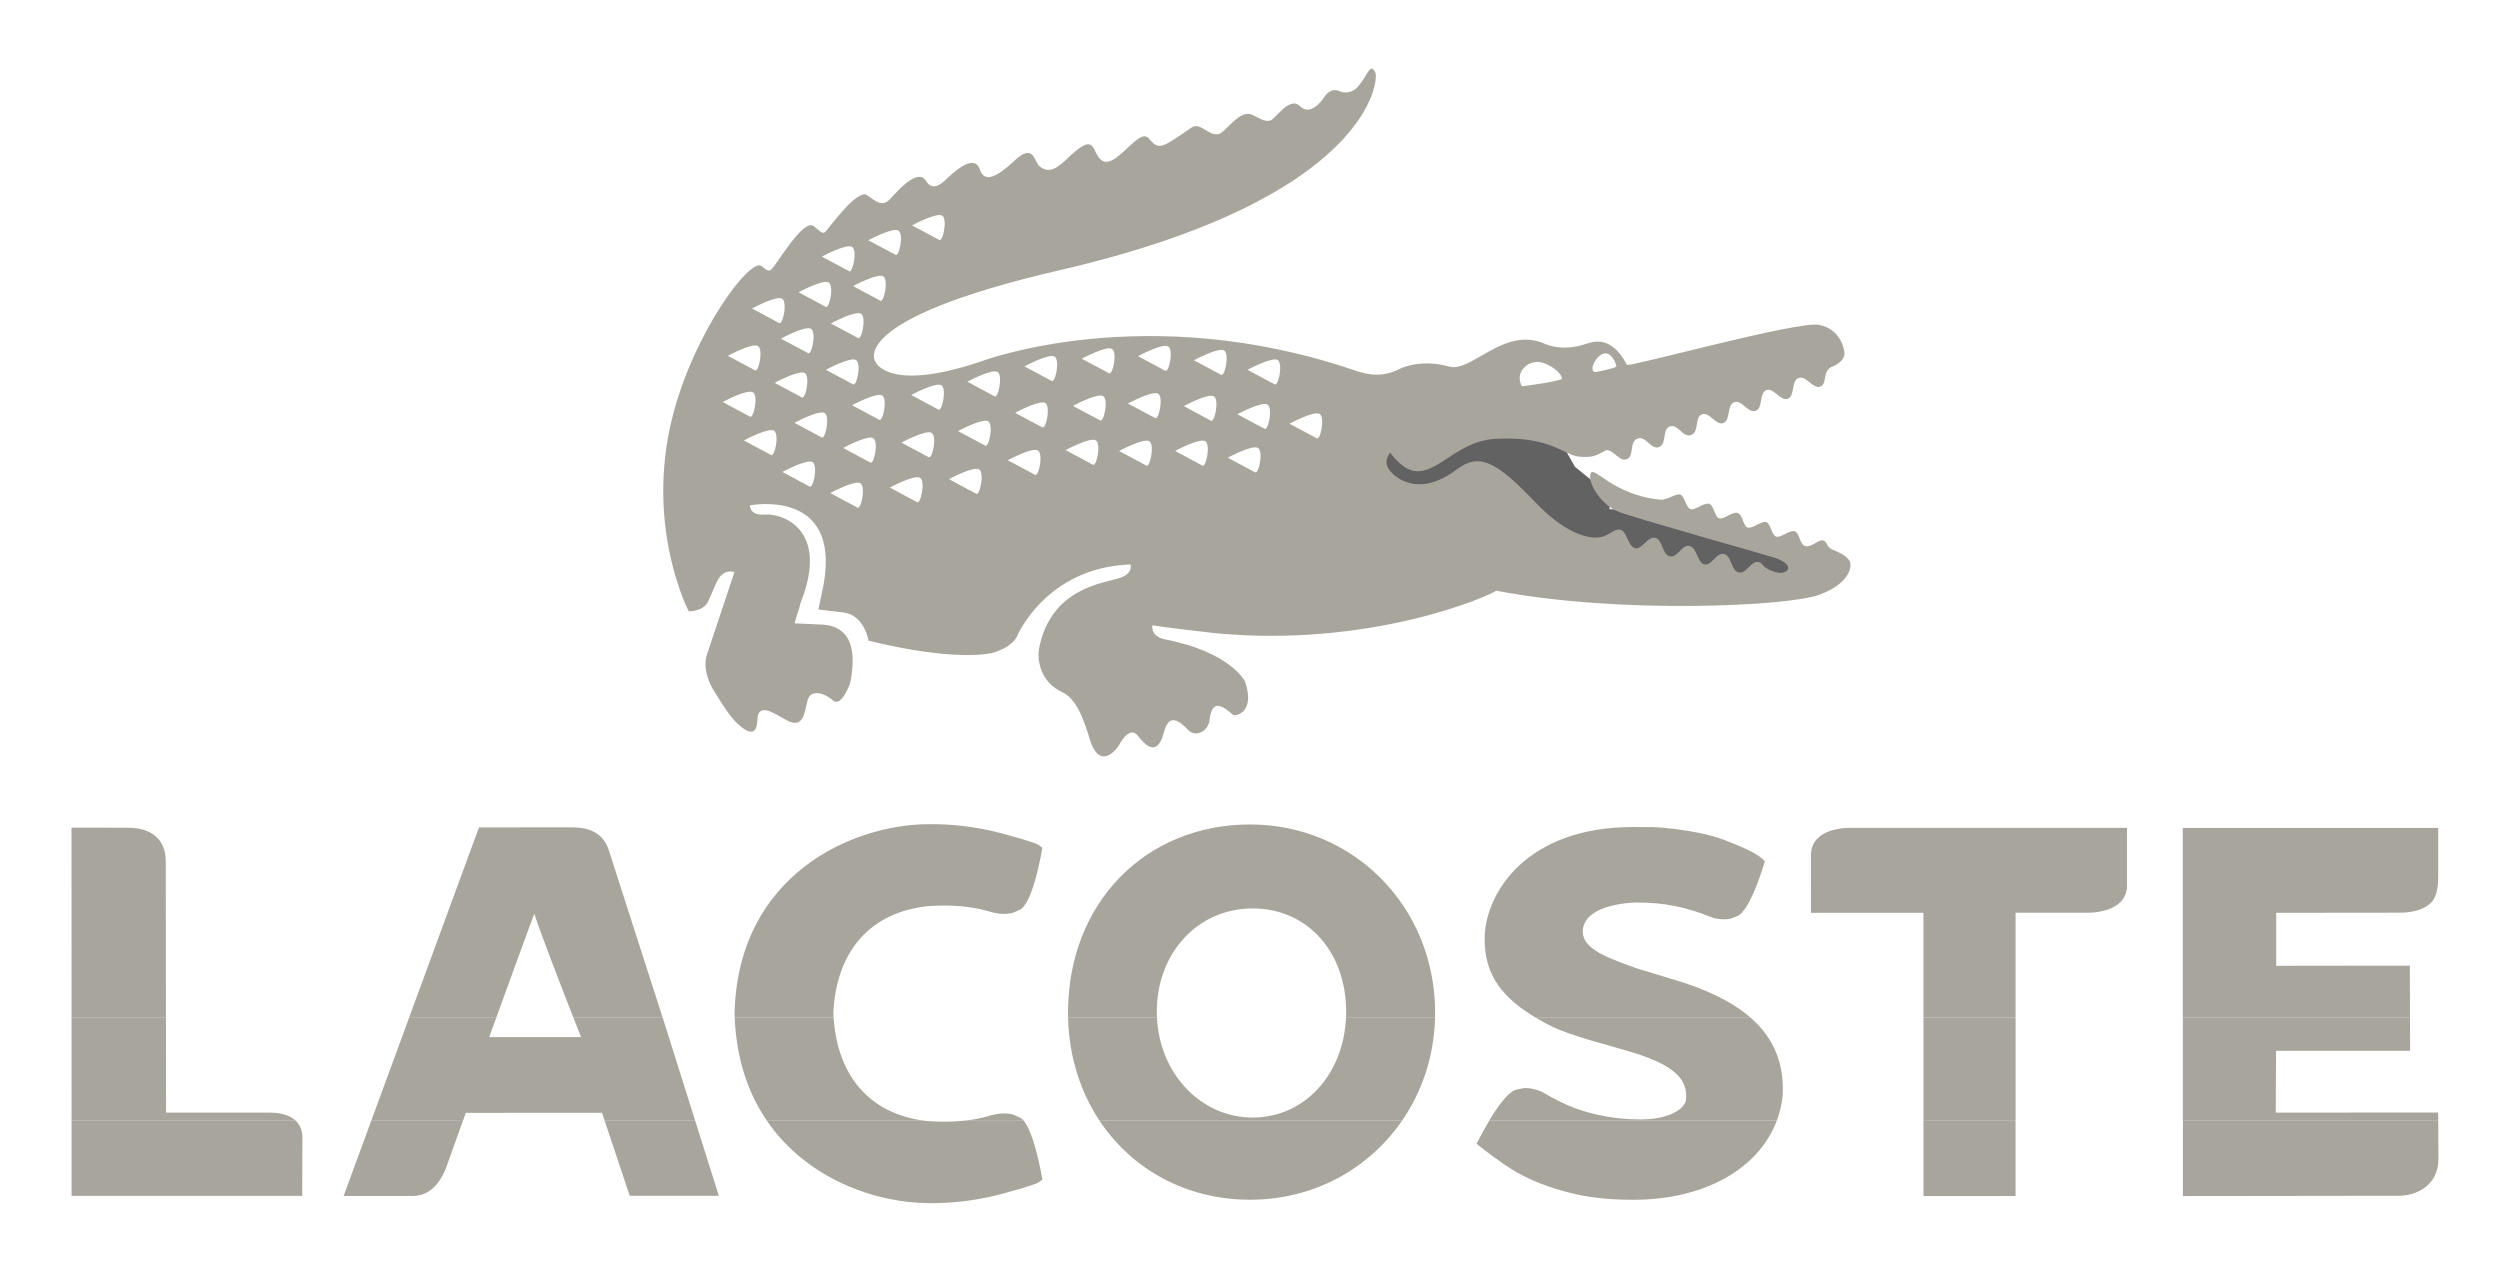
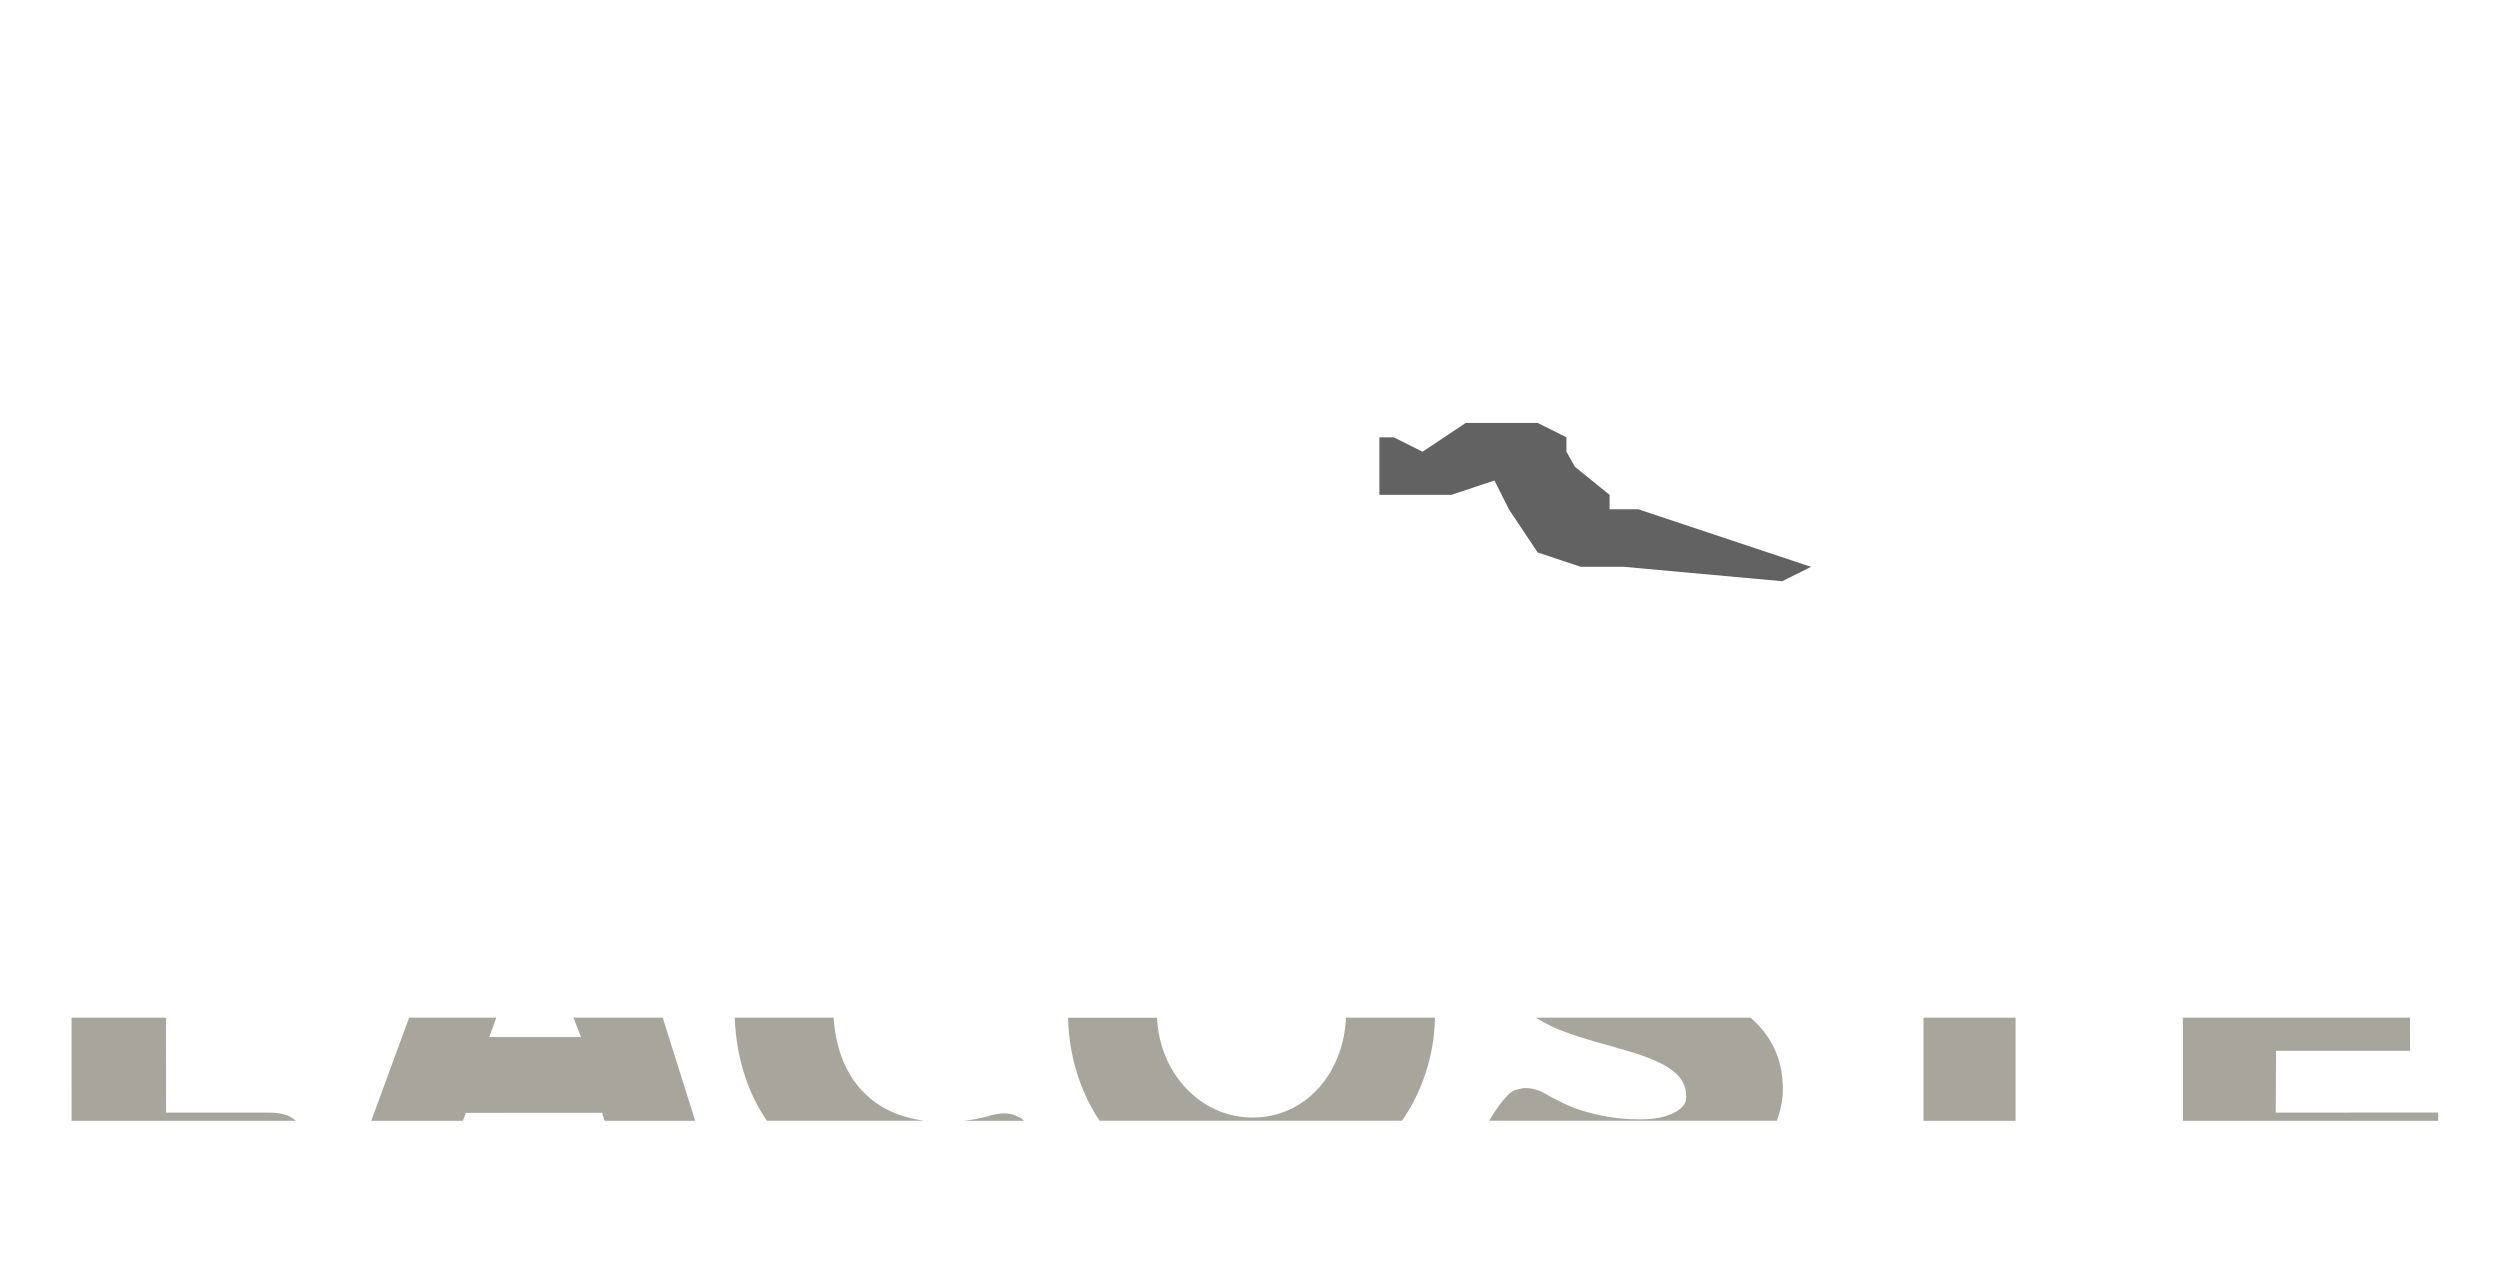
<svg xmlns="http://www.w3.org/2000/svg" width="198" height="101" viewBox="0 0 198 101" fill="none">
-   <path fill-rule="evenodd" clip-rule="evenodd" d="M5.669 88.766V94.715H23.935L23.949 90.081C23.949 89.759 23.874 89.203 23.423 88.766H5.669ZM29.402 88.766L27.215 94.719H32.431C32.882 94.748 33.3 94.678 33.674 94.511C34.691 94.045 35.193 92.868 35.336 92.467C35.334 92.472 36.23 89.975 36.665 88.766H29.402ZM47.89 88.766C48.457 90.471 49.874 94.705 49.874 94.705H56.931L55.059 88.766H47.89ZM60.738 88.766C63.932 93.439 69.468 95.288 73.592 95.288H73.702C74.759 95.299 76.899 95.217 79.314 94.566C81.957 93.856 82.188 93.69 82.263 93.637L82.559 93.425L82.494 93.076C82.249 91.757 81.757 89.585 81.079 88.764H76.309C75.456 88.852 74.543 88.862 73.539 88.795C73.439 88.785 73.339 88.775 73.239 88.763H60.736L60.738 88.766ZM87.087 88.766C89.638 92.6 93.936 95.019 99 95.019C104.064 95.019 108.41 92.574 111.038 88.766H87.087ZM117.939 88.766C117.615 89.312 117.339 89.83 117.155 90.183L116.945 90.591L117.31 90.881C117.376 90.93 118.872 92.116 120.144 92.859C121.638 93.688 123.326 94.286 125.31 94.69C126.108 94.837 127.38 95.023 129.373 95.023C134.982 95.023 139.277 92.58 140.718 88.766H117.939ZM152.339 88.766V94.731L159.633 94.725V88.769H152.339V88.766ZM172.885 88.766V94.727L190.079 94.705C191.21 94.682 193.125 94.015 193.125 91.773L193.108 88.766H172.887H172.885Z" fill="#A8A69C" />
  <path fill-rule="evenodd" clip-rule="evenodd" d="M5.666 80.601L5.67 88.766H23.424C23.048 88.403 22.413 88.119 21.343 88.119H13.152L13.144 80.601H5.666ZM32.401 80.601L29.403 88.766H36.666C36.786 88.432 36.872 88.195 36.892 88.138L47.68 88.132C47.715 88.236 47.789 88.46 47.891 88.766H55.06L52.488 80.601H45.417C45.772 81.512 46.011 82.118 46.017 82.136H38.746C38.897 81.73 39.089 81.203 39.307 80.601H32.401ZM58.189 80.601C58.328 83.959 59.293 86.652 60.739 88.764H73.242C68.947 88.225 66.33 85.272 66.024 80.599H58.191L58.189 80.601ZM84.591 80.601C84.663 83.684 85.565 86.476 87.088 88.764H111.038C112.629 86.462 113.58 83.661 113.657 80.601H106.603C106.396 85.143 103.286 88.509 99.211 88.509C95.137 88.509 91.85 85.074 91.632 80.603H84.591V80.601ZM121.637 80.601C121.91 80.765 122.194 80.926 122.49 81.085C123.741 81.783 126.024 82.416 127.687 82.879L129.404 83.383C132.544 84.371 133.74 85.464 133.519 87.164C133.419 87.731 132.36 88.656 129.947 88.656C128.118 88.656 126.458 88.374 124.736 87.772C123.903 87.444 123.047 87.017 122.139 86.482L122.004 86.415C121.502 86.229 121.055 86.147 120.667 86.176L120.006 86.323C119.371 86.56 118.567 87.711 117.938 88.764H140.717C140.954 88.14 141.113 87.48 141.188 86.786C141.323 84.253 140.501 82.218 138.645 80.597H121.635L121.637 80.601ZM152.34 80.601V88.766H159.636V80.601H152.34ZM172.882 80.601V88.766H193.107L193.103 88.113L180.241 88.117L180.261 83.224H190.88L190.872 80.601H172.88H172.882ZM81.082 88.766C80.999 88.666 80.913 88.587 80.823 88.53L80.239 88.272C79.657 88.113 78.978 88.162 78.212 88.417C77.602 88.583 76.975 88.699 76.31 88.766H81.08H81.082Z" fill="#A8A69C" />
-   <path fill-rule="evenodd" clip-rule="evenodd" d="M13.143 80.601L13.129 68.227C13.129 67.4 12.878 66.747 12.384 66.285C11.585 65.544 10.408 65.551 9.965 65.555L5.662 65.551L5.668 80.603H13.145L13.143 80.601ZM39.306 80.601C40.237 78.046 41.642 74.147 42.315 72.371C42.832 73.965 44.506 78.276 45.414 80.601H52.485L52.452 80.501L48.19 67.253C47.739 66.063 46.884 65.553 45.322 65.524C45.179 65.52 37.935 65.53 37.935 65.53L32.399 80.603H39.304L39.306 80.601ZM66.021 80.601C66.013 80.487 66.007 80.373 66.003 80.258C66.207 75.326 68.96 72.211 73.558 71.762C75.329 71.646 76.817 71.768 78.224 72.148C78.975 72.401 79.657 72.45 80.235 72.289L80.82 72.03C81.633 71.522 82.221 68.964 82.494 67.486L82.56 67.137L82.264 66.927C82.188 66.871 81.957 66.704 79.314 65.996C76.903 65.347 74.76 65.267 73.7 65.273H73.586C67.538 65.273 58.438 69.264 58.176 80.252C58.178 80.368 58.182 80.485 58.188 80.601H66.021ZM91.631 80.601C91.623 80.444 91.619 80.283 91.619 80.121C91.619 75.461 94.881 71.948 99.21 71.948C103.54 71.948 106.614 75.386 106.614 80.121C106.614 80.283 106.61 80.444 106.604 80.603H113.659C113.663 80.469 113.663 80.334 113.663 80.199C113.663 71.844 107.223 65.296 99.002 65.296C90.647 65.31 84.587 71.577 84.587 80.199C84.587 80.334 84.587 80.469 84.591 80.603H91.631V80.601ZM138.647 80.601C137.23 79.364 135.213 78.37 132.561 77.58L132.288 77.502L129.565 76.672L129.156 76.523C126.934 75.718 125.351 75.045 125.351 73.751L125.356 73.655C125.572 71.505 129.565 71.479 129.606 71.479C131.802 71.479 133.496 71.817 135.642 72.679L135.778 72.724C136.272 72.828 136.701 72.84 137.058 72.76L137.65 72.538C138.502 72.067 139.351 69.588 139.675 68.543L139.779 68.206L139.518 67.966C139.416 67.87 138.787 67.355 136.522 66.51C134.211 65.644 130.941 65.506 130.941 65.506L129.326 65.5C120.903 65.5 117.686 70.699 117.584 74.192C117.515 77.329 119.121 79.095 121.636 80.603H138.647V80.601ZM159.635 80.601V72.289H165.369C165.643 72.289 167.061 72.256 167.882 71.501C168.258 71.152 168.456 70.695 168.456 70.168V65.565H146.522C146.248 65.559 144.828 65.589 144.007 66.347C143.629 66.696 143.431 67.155 143.431 67.68L143.427 72.293H152.336V80.599H159.631L159.635 80.601ZM190.873 80.601L190.861 76.478L180.277 76.49V72.295L190.02 72.285C190.292 72.289 191.741 72.291 192.533 71.501C193.084 70.948 193.106 69.946 193.106 69.421V65.571H172.873L172.877 80.599H190.869L190.873 80.601Z" fill="#A8A69C" />
-   <path fill-rule="evenodd" clip-rule="evenodd" d="M127.479 40.334V39.193L124.735 36.972L124.062 35.776V34.635L121.782 33.496H119.503H116.084L112.665 35.776L110.387 34.635H109.248L108.107 35.776L109.248 39.193H111.526H114.945L118.362 38.054L119.503 40.334L121.782 43.752L125.201 44.893H128.618L141.153 46.032L143.432 44.893L140.014 43.752L129.759 40.334H127.479Z" fill="#626262" />
-   <path d="M146.459 44.374C146.093 43.886 145.493 43.69 145.079 43.5C144.668 43.313 144.732 42.913 144.391 42.8C144.05 42.692 143.44 43.398 142.972 43.247C142.505 43.096 142.539 42.208 142.141 42.08C141.741 41.951 141.039 42.619 140.674 42.5C140.308 42.384 140.235 41.459 139.882 41.343C139.528 41.23 138.781 41.9 138.416 41.782C138.051 41.663 138.028 40.757 137.624 40.626C137.216 40.496 136.511 41.171 136.152 41.053C135.793 40.939 135.756 40.028 135.364 39.902C134.974 39.775 134.256 40.438 133.89 40.322C133.525 40.206 133.419 39.277 133.08 39.167C132.739 39.059 132.057 39.608 131.512 39.575C127.691 39.214 126.231 36.803 125.974 37.509C125.717 38.215 126.764 39.916 128.091 40.494C129.138 40.951 140.512 44.115 140.81 44.26C141.104 44.403 141.817 44.727 141.568 45.142C141.168 45.672 140.057 45.146 139.78 44.915C139.488 44.672 139.553 44.582 139.281 44.517C138.675 44.366 138.34 45.489 137.697 45.34C137.107 45.201 137.146 44.019 136.554 43.88C135.899 43.725 135.595 44.846 134.97 44.699C134.454 44.578 134.384 43.368 133.827 43.237C133.18 43.088 132.892 44.211 132.227 44.056C131.655 43.923 131.688 42.739 131.088 42.596C130.49 42.455 130.069 43.549 129.504 43.417C128.936 43.284 128.857 42.08 128.348 41.959C127.838 41.839 127.428 42.457 126.731 42.545C126.731 42.545 124.747 43.088 121.604 39.787C118.448 36.486 117.156 35.848 115.363 37.189C112.428 39.383 110.617 37.928 110.081 37.281C109.452 36.527 110.115 35.846 110.115 35.846C110.115 35.846 111.05 37.287 112.218 37.319C114.1 37.374 115.525 34.782 118.758 34.739C122.849 34.59 123.921 36.054 125.037 36.164C126.078 36.268 126.421 36.101 127.14 35.684H127.138C127.719 35.472 128.222 36.603 128.83 36.37C129.473 36.129 128.999 34.994 129.698 34.733C130.341 34.492 130.767 35.641 131.384 35.411C132.041 35.168 131.622 34 132.245 33.776C132.892 33.543 133.268 34.694 133.939 34.451C134.609 34.206 134.174 33.055 134.791 32.82C135.415 32.586 135.877 33.727 136.491 33.502C137.079 33.286 136.744 32.079 137.35 31.859C137.985 31.628 138.396 32.767 139.075 32.524C139.626 32.324 139.322 31.112 139.896 30.897C140.476 30.677 141.008 31.802 141.609 31.577C142.172 31.367 141.837 30.165 142.441 29.942C143.072 29.707 143.564 30.834 144.156 30.62C144.744 30.41 144.301 29.43 145.075 29.054C145.075 29.054 146.144 28.693 146.079 27.905C146.065 27.774 145.844 26.082 144.081 25.729C142.392 25.388 129.012 29.109 128.846 28.893C127.611 26.449 126.031 27.129 125.793 27.18C125.546 27.239 124.055 27.889 122.396 27.25C119.15 25.77 116.556 29.528 114.784 29.032C113.138 28.574 111.889 28.834 111.203 29.07C110.57 29.289 109.554 30.111 107.394 29.369C90.694 23.628 77.634 28.646 77.634 28.646C70.273 31.116 69.332 28.646 69.332 28.646C69.332 28.646 66.913 25.335 83.966 21.391C108.476 15.718 109.215 6.345 108.931 5.757C108.521 4.895 108.372 5.906 107.564 6.839C106.888 7.614 106.102 7.228 106.102 7.228C105.33 6.859 104.841 7.745 104.841 7.745C104.841 7.745 103.844 9.292 102.963 8.412C102.122 7.567 100.997 9.478 100.58 9.554C100.082 9.641 99.841 9.396 99.164 9.09C98.159 8.637 97.078 10.489 96.524 10.613C95.673 10.807 95.079 9.609 94.356 10.111C92.176 11.623 91.831 11.842 91.248 11.248C90.811 10.805 90.749 10.323 89.296 11.721C88.055 12.916 87.465 13.134 86.961 12.379C86.448 11.613 86.585 10.572 84.458 12.624C83.444 13.604 82.923 13.622 82.337 13.179C81.9 12.85 81.906 11.272 80.374 12.701C78.993 13.989 77.985 14.555 77.597 13.408C77.162 12.128 75.536 13.642 75.154 14.002C74.766 14.361 73.927 15.306 73.341 14.326C72.749 13.352 71.347 14.816 70.512 15.745C69.865 16.467 69.34 15.912 68.667 15.451C67.889 14.918 65.578 18.168 65.366 18.362C65.156 18.552 64.994 18.368 64.462 17.917C63.643 17.221 61.444 21.077 61.095 21.328C61.095 21.328 60.938 21.663 60.34 21.089C59.491 20.274 54.957 26.264 53.249 33.053C51.064 41.753 54.547 48.416 54.547 48.416C54.547 48.416 55.592 48.449 56.041 47.732L56.719 46.195C57.268 44.917 58.164 45.321 58.164 45.321L56.033 51.711C55.7 52.556 55.9 53.744 56.643 54.875C57.346 56.005 57.833 56.769 58.397 57.298C60.134 58.941 59.956 57.002 60.003 56.757C60.205 55.714 61.35 56.51 62.245 57.014C63.878 57.934 63.698 55.901 64.053 55.236C64.298 54.762 65.106 54.742 65.976 55.475C66.654 56.046 67.329 54.117 67.329 54.117C68.171 50.006 66.186 49.522 65.113 49.469L62.937 49.367C62.937 49.367 63.084 48.745 63.304 48.155L63.406 47.748C65.774 41.8 61.812 40.649 60.624 40.751C59.317 40.863 59.409 40.024 59.409 40.024C59.409 40.024 66.572 38.609 65.237 46.25C65.237 46.25 64.972 47.579 64.815 48.275L66.782 48.504C68.483 48.714 68.781 50.733 68.781 50.733C68.781 50.733 75.009 52.386 78.542 51.725C78.542 51.725 80.126 51.345 80.563 50.361C80.563 50.361 82.854 44.933 89.537 44.705C89.537 44.705 89.776 45.411 88.704 45.768C87.418 46.201 83.162 46.548 82.272 51.476V51.494C82.17 52.3 82.39 54.025 84.136 54.824C85.62 55.499 86.142 58.218 86.45 58.953C87.322 61.037 88.614 59.043 88.614 59.043C88.614 59.043 89.437 57.361 90.139 58.292C91.333 59.874 91.886 59.08 92.156 58.075C92.45 56.993 92.88 56.52 94.128 57.837C94.661 58.406 95.702 57.965 95.808 56.983C96.024 54.838 97.474 56.544 97.684 56.63C97.931 56.728 99.445 56.379 98.6 53.958C98.6 53.958 97.449 51.643 92.293 50.643C91.078 50.408 91.27 49.524 91.27 49.524L92.415 49.688C92.75 49.747 95.753 50.078 96.077 50.131C108.658 51.38 118.203 47.089 118.493 46.781C128.271 48.661 141.564 48.016 144.06 47.116C146.561 46.219 146.751 44.756 146.457 44.362L146.459 44.374ZM126.276 28.677C126.482 28.344 126.678 28.158 126.858 28.068C127.615 27.646 128.097 29.001 128.001 29.05C127.995 29.052 127.983 29.058 127.973 29.062V29.066C127.856 29.128 126.384 29.542 126.242 29.442C125.954 29.244 126.278 28.677 126.278 28.677H126.276ZM120.718 29.113C120.718 29.113 120.834 28.968 121.059 28.848C121.398 28.65 122.02 28.493 122.9 29.062C123.731 29.597 123.708 30.009 123.708 30.009C123.698 30.014 123.684 30.02 123.672 30.024C123.202 30.261 120.536 30.595 120.536 30.595C120.05 29.697 120.718 29.115 120.718 29.115V29.113ZM74.639 17.086C75.058 17.409 74.658 19.26 74.366 18.991L72.233 17.851C72.233 17.851 74.215 16.778 74.641 17.088L74.639 17.086ZM71.173 18.27C71.594 18.584 71.198 20.442 70.902 20.168L68.771 19.031C68.771 19.031 70.751 17.953 71.173 18.27ZM69.971 21.897C70.391 22.216 69.993 24.069 69.695 23.802L67.566 22.659C67.566 22.659 69.546 21.585 69.971 21.899V21.897ZM67.938 26.76L65.805 25.621C65.805 25.621 67.789 24.543 68.209 24.857C68.634 25.174 68.23 27.031 67.938 26.762V26.76ZM67.538 30.428L65.413 29.289C65.413 29.289 67.395 28.209 67.815 28.527C68.236 28.84 67.838 30.695 67.538 30.43V30.428ZM67.499 19.562C67.921 19.878 67.519 21.728 67.228 21.467L65.096 20.323C65.096 20.323 67.078 19.248 67.499 19.562ZM65.65 22.385C66.07 22.7 65.672 24.553 65.376 24.288L63.247 23.149C63.247 23.149 65.231 22.069 65.652 22.385H65.65ZM61.849 26.819C61.849 26.819 63.831 25.739 64.251 26.053C64.674 26.37 64.274 28.223 63.978 27.954L61.847 26.819H61.849ZM63.484 31.461L61.357 30.322C61.357 30.322 63.339 29.242 63.757 29.558C64.18 29.877 63.782 31.726 63.484 31.461ZM61.963 23.669C62.383 23.983 61.987 25.839 61.685 25.572L59.562 24.433C59.562 24.433 61.542 23.353 61.965 23.669H61.963ZM60.048 27.415C60.471 27.731 60.069 29.587 59.773 29.317L57.646 28.178C57.646 28.178 59.628 27.103 60.05 27.415H60.048ZM57.241 31.84C57.241 31.84 59.225 30.765 59.648 31.081C60.073 31.395 59.673 33.251 59.375 32.984L57.241 31.84ZM61.042 36.023L58.917 34.884C58.917 34.884 60.901 33.806 61.318 34.125C61.742 34.437 61.342 36.288 61.042 36.025V36.023ZM64.098 38.52L61.967 37.379C61.967 37.379 63.953 36.299 64.374 36.613C64.794 36.927 64.392 38.785 64.098 38.52ZM65.053 34.629L62.922 33.488C62.922 33.488 64.904 32.412 65.331 32.724C65.752 33.041 65.352 34.894 65.053 34.631V34.629ZM67.887 40.189L65.76 39.052C65.76 39.052 67.736 37.973 68.16 38.289C68.581 38.605 68.185 40.457 67.885 40.191L67.887 40.189ZM68.907 36.619L66.78 35.476C66.78 35.476 68.763 34.4 69.181 34.717C69.603 35.031 69.206 36.887 68.905 36.619H68.907ZM69.614 33.235L67.485 32.096C67.485 32.096 69.463 31.02 69.889 31.332C70.31 31.653 69.908 33.506 69.612 33.237L69.614 33.235ZM72.606 39.757L70.479 38.614C70.479 38.614 72.463 37.544 72.882 37.852C73.308 38.169 72.906 40.026 72.606 39.757ZM73.527 36.195L71.4 35.056C71.4 35.056 73.382 33.978 73.807 34.294C74.225 34.608 73.827 36.462 73.529 36.195H73.527ZM74.301 32.426L72.171 31.283C72.171 31.283 74.152 30.214 74.574 30.524C74.997 30.84 74.594 32.696 74.301 32.426ZM77.289 39.091L75.158 37.95C75.158 37.95 77.136 36.874 77.563 37.189C77.987 37.505 77.581 39.359 77.289 39.091ZM78.006 35.282L75.876 34.141C75.876 34.141 77.859 33.065 78.283 33.376C78.7 33.69 78.304 35.545 78.006 35.282ZM78.745 31.375L76.62 30.232C76.62 30.232 78.597 29.156 79.024 29.471C79.445 29.787 79.045 31.64 78.745 31.375ZM81.949 37.589L79.818 36.452C79.818 36.452 81.8 35.374 82.223 35.688C82.647 36.005 82.247 37.86 81.949 37.591V37.589ZM82.529 33.833L80.398 32.696C80.398 32.696 82.38 31.616 82.803 31.928C83.227 32.249 82.823 34.102 82.529 33.833ZM83.27 30.159L81.139 29.019C81.139 29.019 83.123 27.94 83.546 28.254C83.964 28.572 83.568 30.428 83.27 30.159ZM86.532 36.789L84.399 35.65C84.399 35.65 86.381 34.57 86.804 34.888C87.228 35.203 86.828 37.056 86.53 36.791L86.532 36.789ZM87.11 33.284L84.981 32.147C84.981 32.147 86.965 31.067 87.387 31.385C87.806 31.7 87.41 33.549 87.11 33.284ZM87.81 29.548L85.683 28.411C85.683 28.411 87.663 27.331 88.084 27.648C88.51 27.964 88.112 29.816 87.81 29.548ZM90.766 36.858L88.639 35.719C88.639 35.719 90.623 34.641 91.043 34.958C91.466 35.274 91.064 37.127 90.766 36.86V36.858ZM91.466 33.096L89.335 31.961C89.335 31.961 91.319 30.877 91.743 31.195C92.16 31.51 91.762 33.363 91.466 33.096ZM92.264 29.35L90.133 28.211C90.133 28.211 92.115 27.131 92.54 27.452C92.962 27.768 92.562 29.62 92.264 29.35ZM95.201 36.858L93.068 35.715C93.068 35.715 95.052 34.639 95.475 34.956C95.898 35.272 95.502 37.121 95.201 36.86V36.858ZM95.883 33.306L93.756 32.163C93.756 32.163 95.736 31.089 96.159 31.404C96.579 31.72 96.183 33.574 95.883 33.306ZM96.69 29.671L94.561 28.534C94.561 28.534 96.547 27.454 96.967 27.77C97.388 28.084 96.988 29.94 96.69 29.673V29.671ZM99.372 37.393L97.243 36.25C97.243 36.25 99.227 35.172 99.652 35.488C100.074 35.803 99.676 37.656 99.374 37.391L99.372 37.393ZM100.129 33.947L98 32.81C98 32.81 99.978 31.736 100.405 32.051C100.827 32.365 100.425 34.221 100.131 33.947H100.129ZM100.936 30.43L98.802 29.291C98.802 29.291 100.789 28.211 101.211 28.527C101.63 28.842 101.229 30.691 100.936 30.43ZM104.261 34.698L102.13 33.559C102.13 33.559 104.114 32.481 104.534 32.796C104.955 33.114 104.555 34.968 104.259 34.698H104.261Z" fill="#A8A69C" />
+   <path fill-rule="evenodd" clip-rule="evenodd" d="M127.479 40.334V39.193L124.735 36.972L124.062 35.776V34.635L121.782 33.496H119.503H116.084L112.665 35.776L110.387 34.635H109.248L109.248 39.193H111.526H114.945L118.362 38.054L119.503 40.334L121.782 43.752L125.201 44.893H128.618L141.153 46.032L143.432 44.893L140.014 43.752L129.759 40.334H127.479Z" fill="#626262" />
</svg>